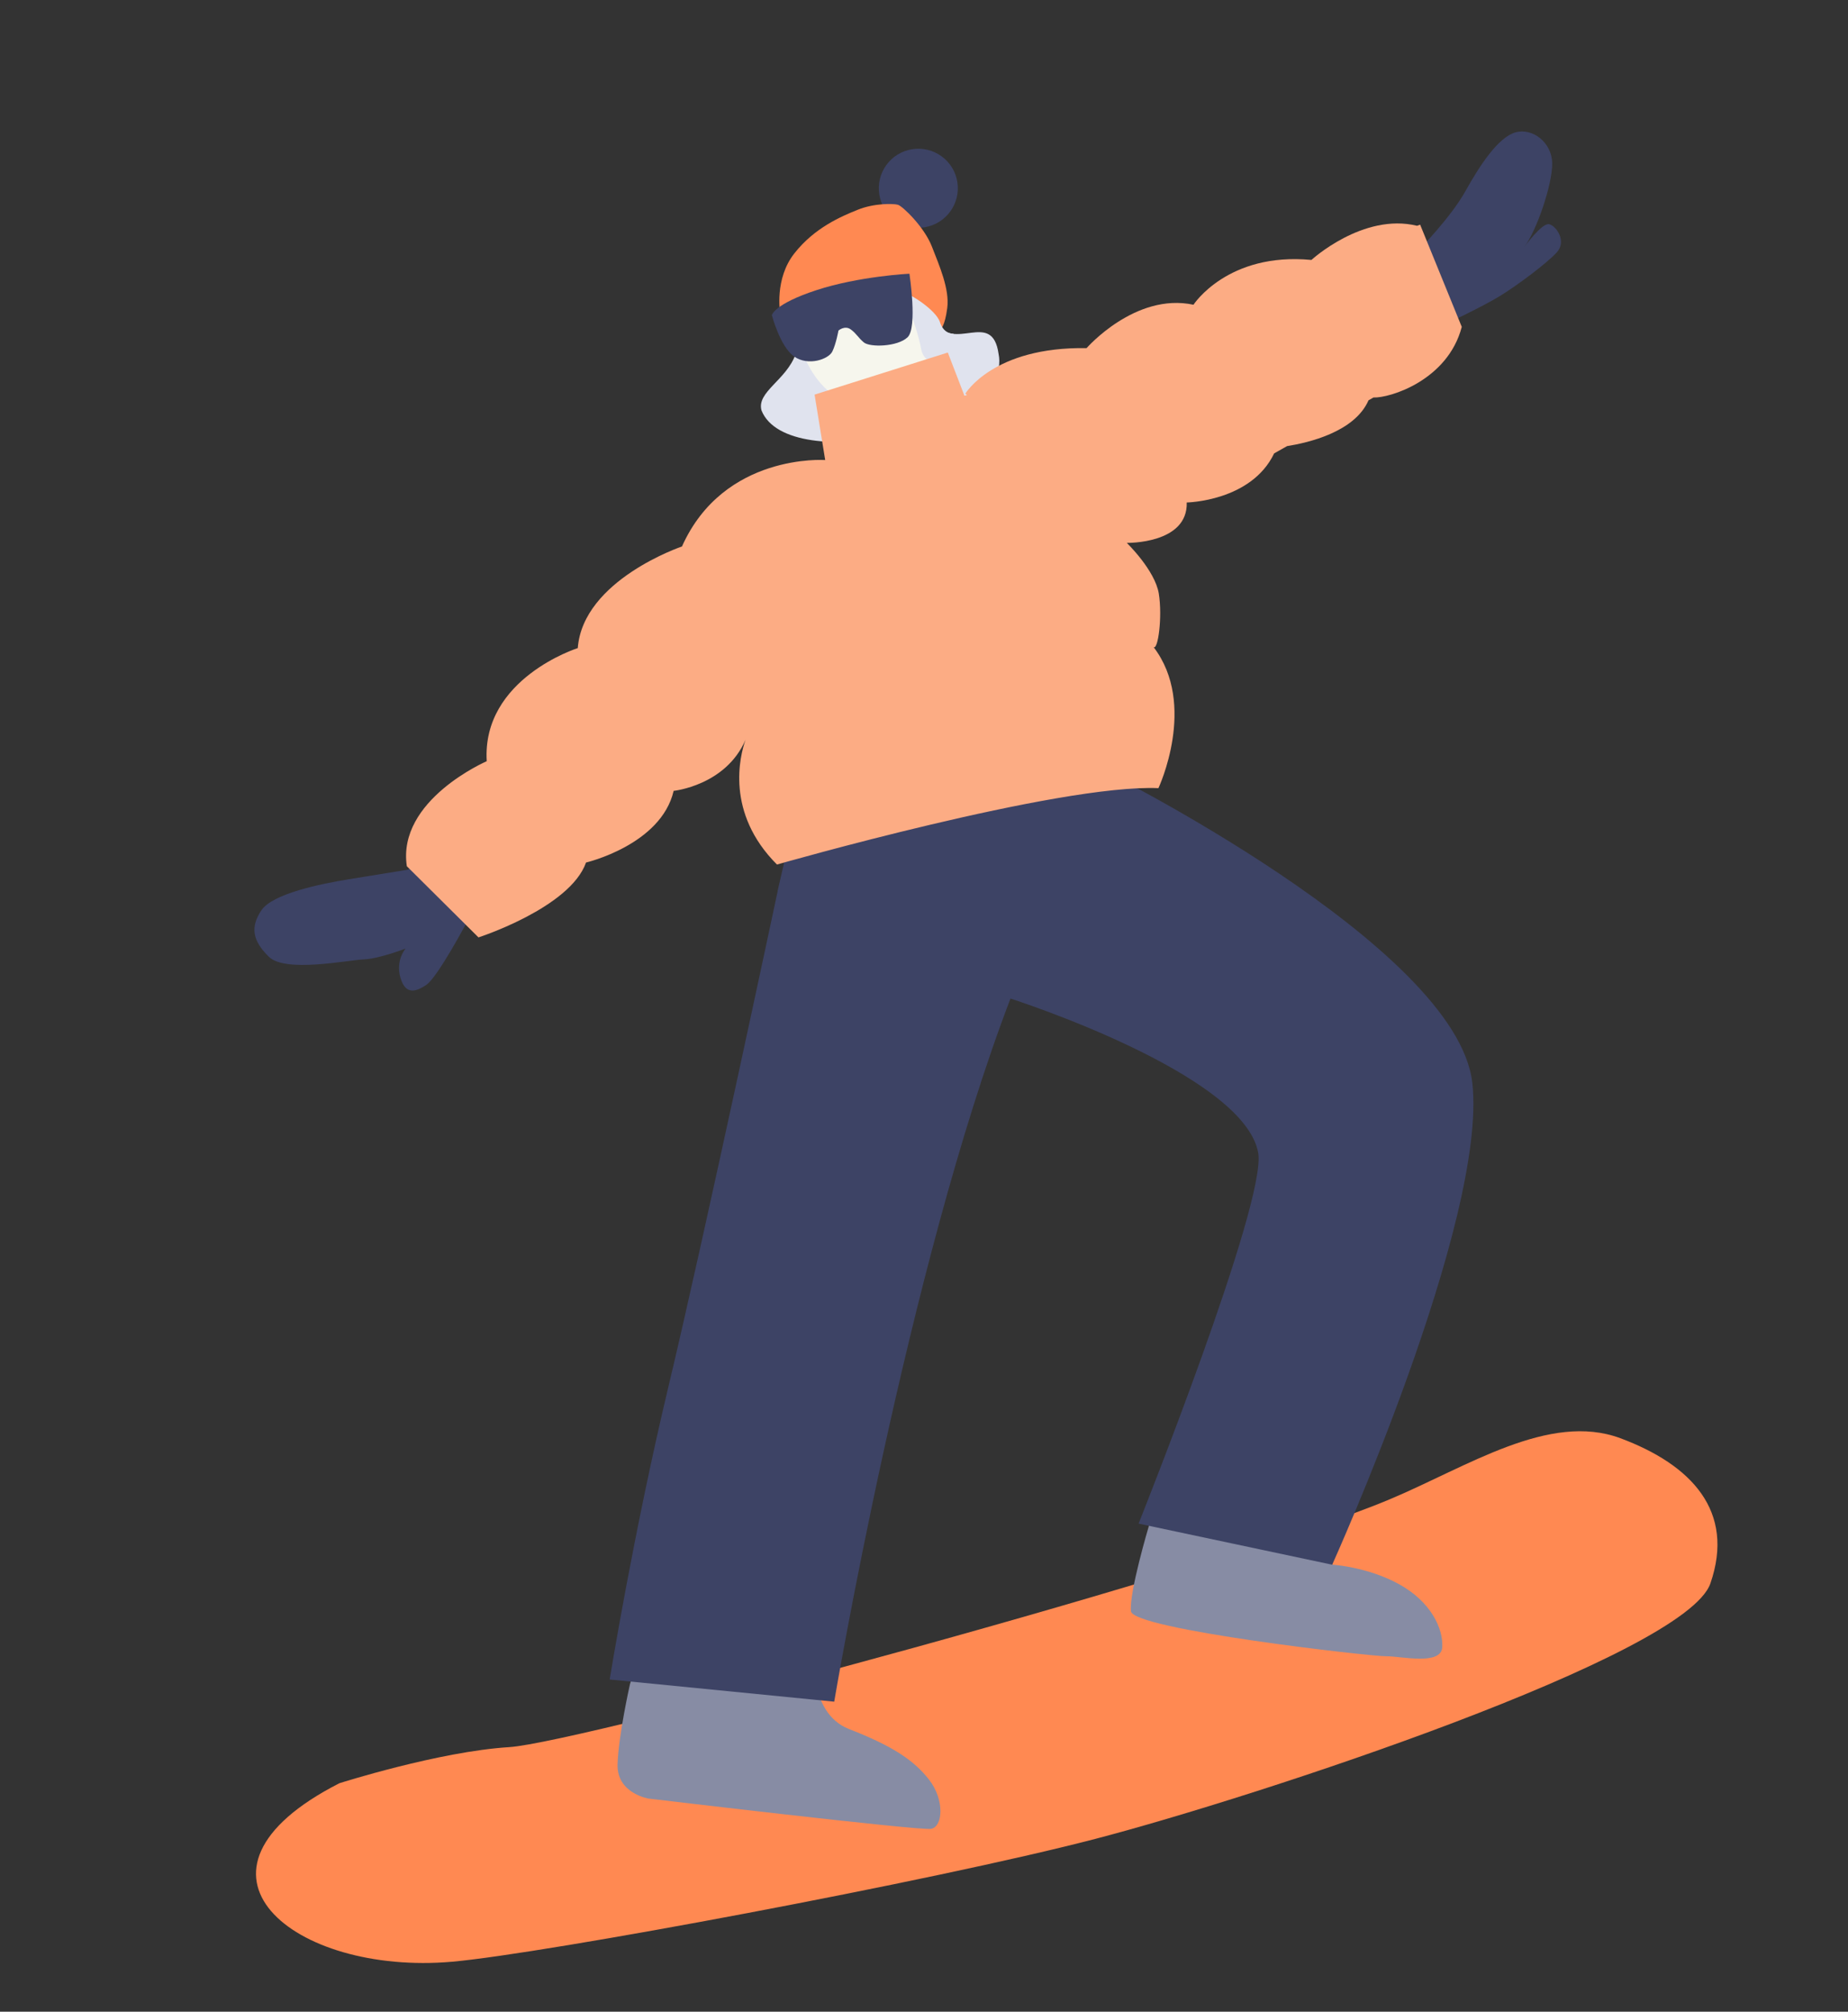
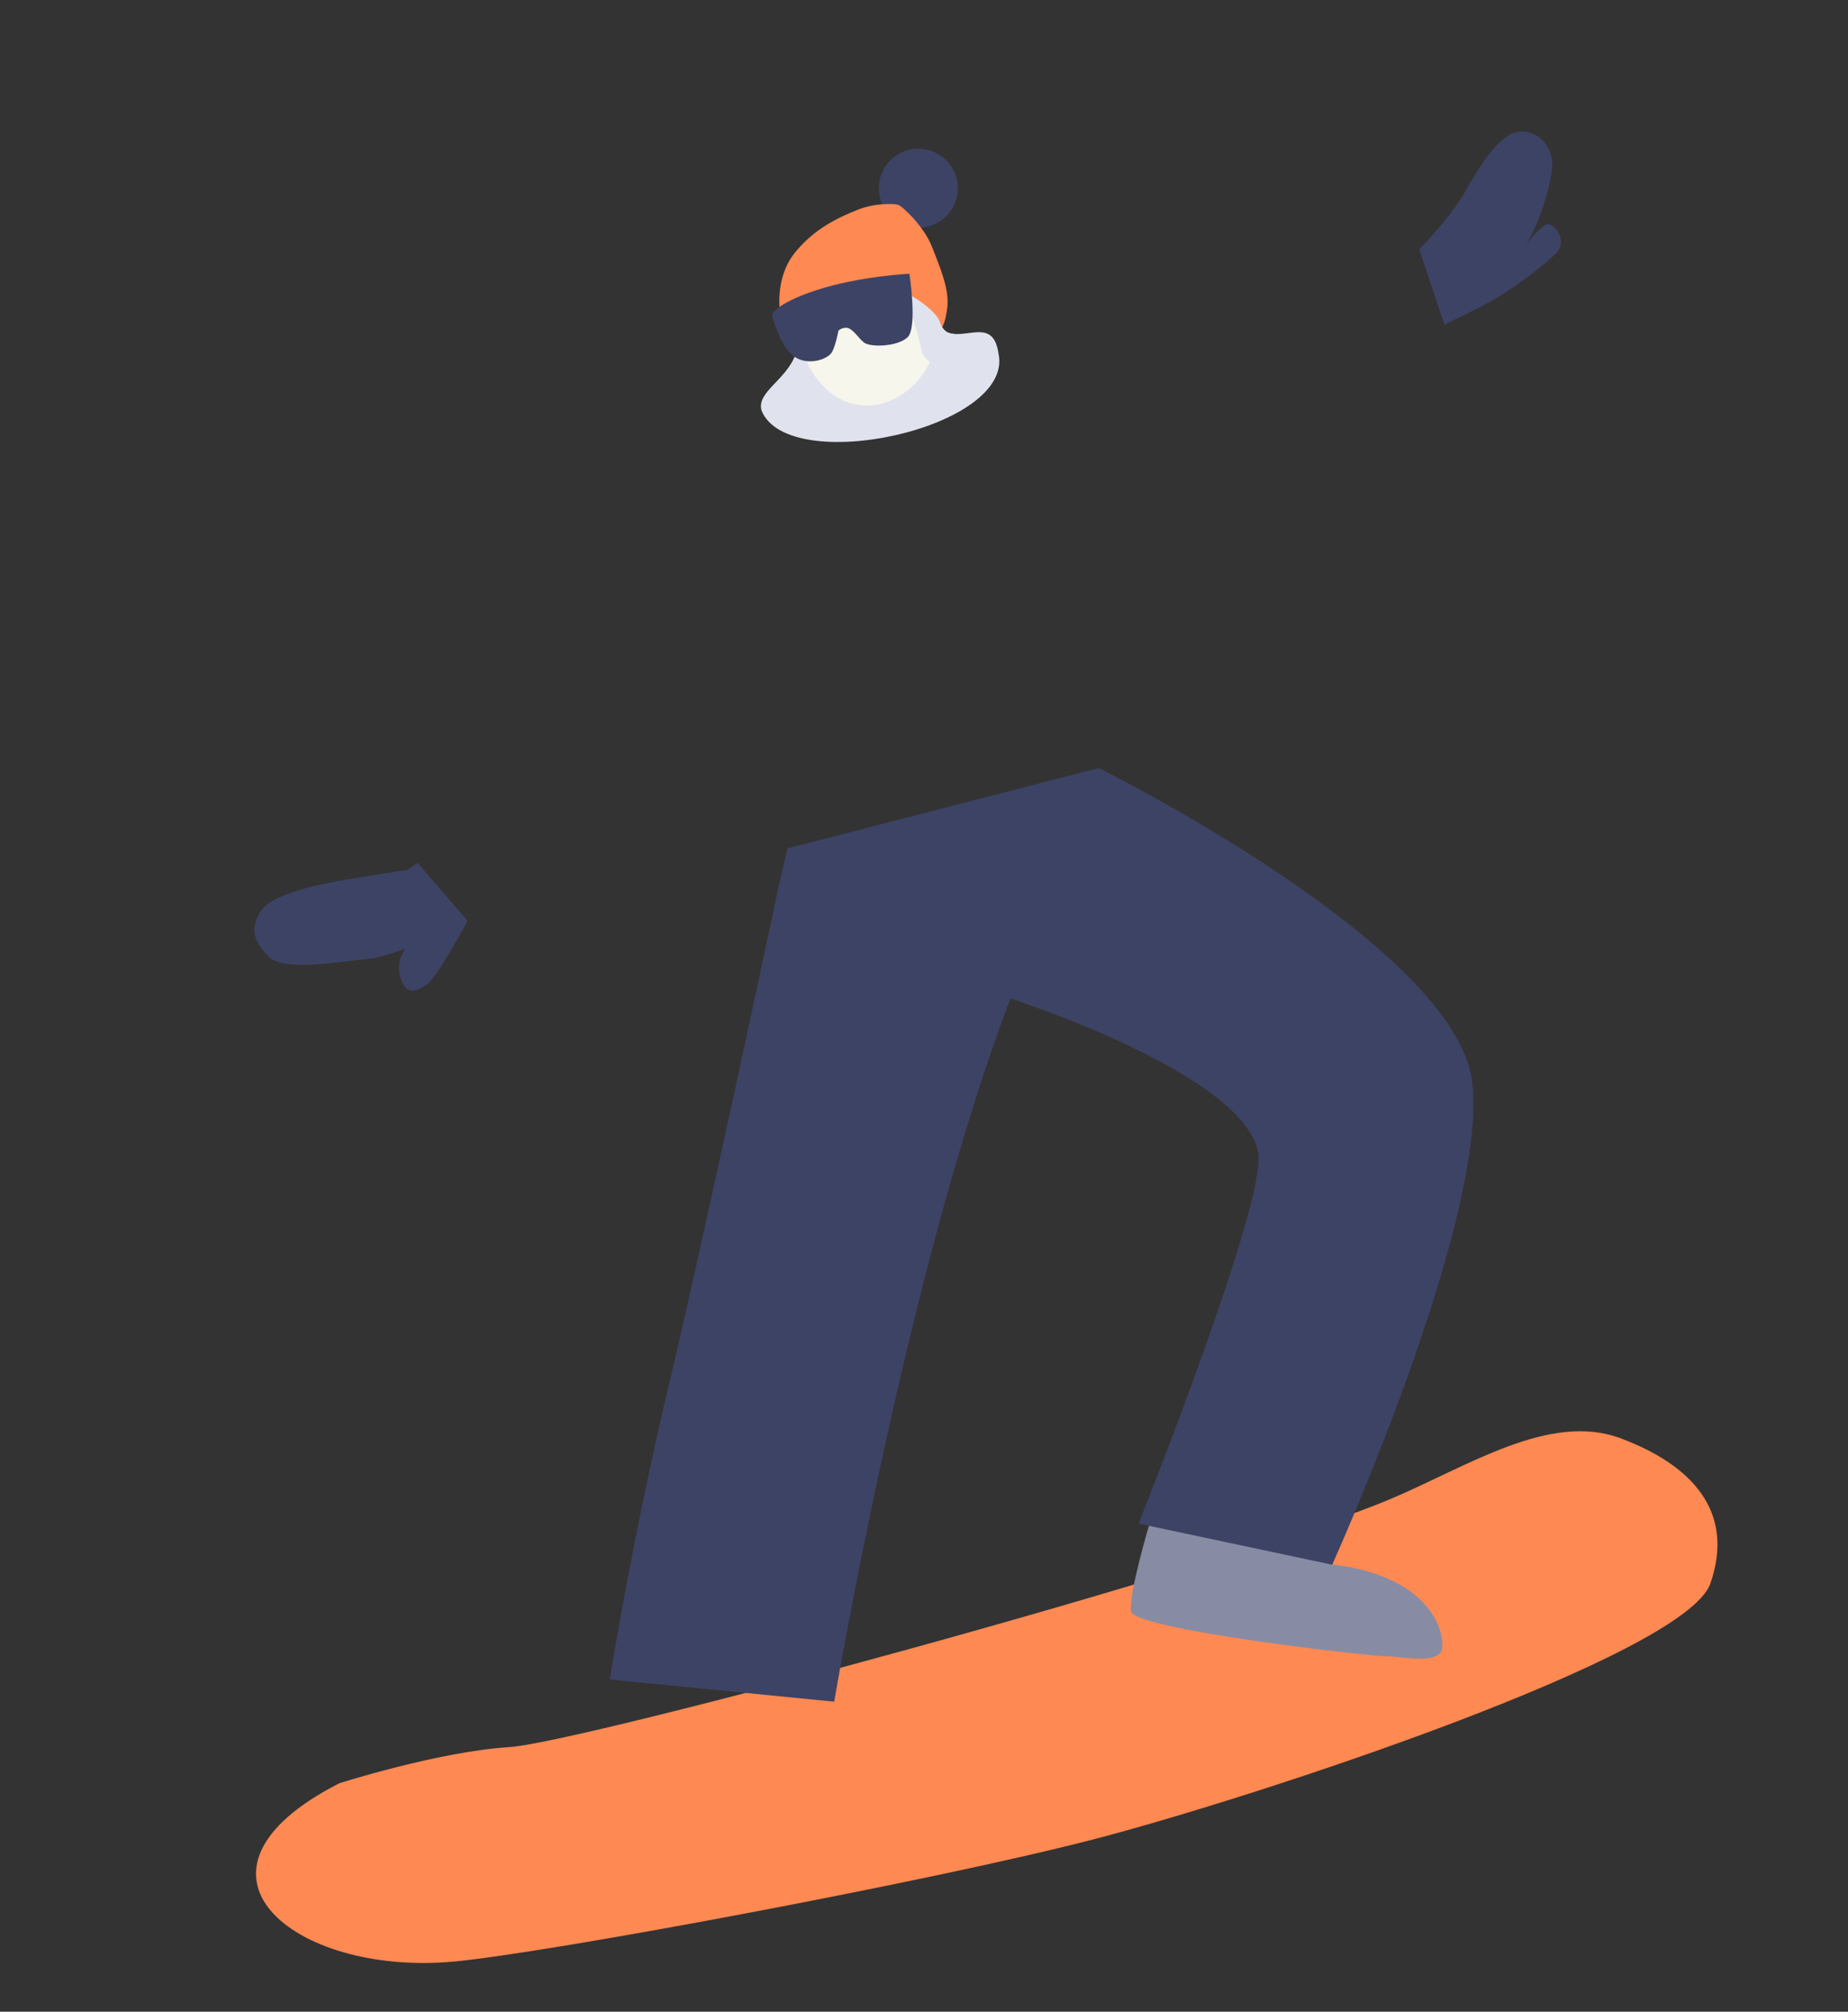
<svg xmlns="http://www.w3.org/2000/svg" width="34" height="37" viewBox="0 0 34 37" fill="none">
  <rect x="0" y="0" width="34" height="37" fill="#333333" stroke="none" />
  <path d="M17.012 4.18C16.616 4.244 16.242 3.975 16.178 3.579C16.114 3.182 16.383 2.809 16.779 2.745C17.176 2.681 17.549 2.95 17.613 3.346C17.677 3.742 17.408 4.115 17.012 4.18Z" fill="#3D4365" />
  <path d="M14.482 5.484C14.485 5.871 14.73 6.257 14.64 6.508C14.47 6.992 13.917 7.207 14.01 7.548C14.497 8.775 18.655 7.882 18.372 6.508C18.254 5.679 17.539 6.501 17.207 5.912C17.033 5.645 17.007 5.187 16.635 5.001C16 4.594 14.727 4.614 14.481 5.486L14.482 5.484Z" fill="#E0E3EE" />
  <path d="M14.7 6.306C15.441 8.597 17.957 7.086 17.096 5.143C16.268 3.972 13.826 4.873 14.7 6.306Z" fill="#F6F6ED" />
  <path d="M14.353 5.751C14.353 5.751 14.244 5.129 14.616 4.659C14.987 4.187 15.478 3.98 15.781 3.858C16.084 3.735 16.436 3.743 16.519 3.766C16.604 3.789 17.003 4.171 17.144 4.532C17.285 4.893 17.472 5.319 17.428 5.664C17.383 6.009 17.308 6.049 17.308 6.049C17.308 6.049 17.049 5.626 16.73 5.467C16.412 5.307 15.119 5.38 14.828 5.446C14.537 5.511 14.356 5.75 14.356 5.75L14.353 5.751Z" fill="#FF8952" />
  <path d="M7.501 15.996L6.415 16.172C5.899 16.256 5.015 16.436 4.809 16.743C4.603 17.051 4.643 17.3 4.947 17.598C5.251 17.896 6.4 17.658 6.69 17.646C6.981 17.634 7.462 17.446 7.462 17.446C7.462 17.446 7.277 17.658 7.365 17.973C7.452 18.287 7.63 18.259 7.844 18.114C8.057 17.969 8.603 16.936 8.603 16.936L7.683 15.872L7.502 15.996L7.501 15.996Z" fill="#3D4365" />
  <path d="M26.113 4.588C26.113 4.588 26.693 3.997 26.961 3.516C27.229 3.035 27.567 2.523 27.882 2.435C28.197 2.347 28.551 2.619 28.558 3.001C28.565 3.384 28.268 4.254 28.042 4.546C28.042 4.546 28.37 4.091 28.503 4.124C28.637 4.158 28.828 4.439 28.642 4.642C28.456 4.845 27.924 5.242 27.605 5.439C27.287 5.636 26.574 5.971 26.574 5.971L26.113 4.589L26.113 4.588Z" fill="#3D4365" />
  <path d="M6.244 32.798C6.244 32.798 8.076 32.214 9.368 32.134C10.661 32.055 22.514 28.863 25.578 27.572C26.994 26.977 28.505 25.966 29.811 26.452C31.117 26.938 31.929 27.794 31.468 29.124C31.006 30.453 23.136 33.043 20.151 33.822C17.166 34.599 10.013 35.931 8.317 36.081C5.405 36.337 3.04 34.433 6.244 32.798Z" fill="#FF8952" />
-   <path d="M11.59 30.978C11.59 30.978 11.377 31.92 11.362 32.453C11.347 32.984 11.93 33.08 11.93 33.08C11.93 33.08 16.907 33.673 17.128 33.637C17.349 33.601 17.383 33.105 17.095 32.735C16.809 32.366 16.402 32.106 15.62 31.801C14.838 31.496 14.975 30.299 14.975 30.299L11.932 29.826L11.59 30.978Z" fill="#878CA4" />
  <path d="M21.138 28.064C21.138 28.064 20.769 29.3 20.808 29.635C20.847 29.97 25.24 30.468 25.504 30.463C25.768 30.459 26.516 30.64 26.535 30.296C26.555 29.952 26.325 29.46 25.742 29.138C25.16 28.816 24.509 28.778 24.509 28.778L24.903 27.454L21.758 26.72L21.138 28.064Z" fill="#878CA4" />
  <path d="M14.308 16.389C14.308 16.389 12.948 22.788 12.301 25.491C11.654 28.194 11.217 30.89 11.217 30.89L15.348 31.298C15.348 31.298 16.695 23.318 18.591 18.366C18.591 18.366 22.874 19.734 23.148 21.198C23.317 22.099 20.948 28.023 20.948 28.023L24.51 28.779C24.51 28.779 27.372 22.443 27.088 19.917C26.804 17.392 20.215 14.126 20.215 14.126L14.487 15.605L14.306 16.389L14.308 16.389Z" fill="#3D4365" />
  <path d="M16.614 5.385C16.614 5.385 16.874 6.01 16.947 6.418C17.019 6.825 17.752 6.835 17.752 6.835L17.541 6.139C17.541 6.139 17.364 6.15 17.293 5.924C17.222 5.698 16.703 5.371 16.614 5.385Z" fill="#E0E3EE" />
-   <path d="M8.955 14.002C8.862 12.479 10.63 11.92 10.63 11.92C10.726 10.665 12.547 10.051 12.547 10.051C13.318 8.329 15.182 8.461 15.182 8.461L14.987 7.258L17.438 6.484L17.744 7.278C17.744 7.278 17.762 7.275 17.791 7.265L17.76 7.241C17.76 7.241 18.273 6.374 19.991 6.403C19.991 6.403 20.887 5.376 21.958 5.605C21.958 5.605 22.585 4.634 24.128 4.781C24.128 4.781 25.078 3.909 26.072 4.153C26.108 4.14 26.128 4.132 26.128 4.132L26.894 6.012C26.637 6.996 25.568 7.324 25.269 7.311L25.178 7.363C24.924 7.947 24.065 8.144 23.68 8.205L23.442 8.339C23.02 9.222 21.834 9.242 21.834 9.242C21.856 10.008 20.731 9.985 20.731 9.985C20.731 9.985 21.25 10.487 21.32 10.918C21.389 11.349 21.305 11.962 21.224 11.902C22.035 12.961 21.313 14.496 21.313 14.496C19.475 14.417 14.295 15.901 14.295 15.901C13.344 14.95 13.611 13.904 13.717 13.605C13.353 14.449 12.394 14.546 12.394 14.546C12.162 15.541 10.782 15.864 10.782 15.864C10.487 16.698 8.803 17.241 8.803 17.241L7.485 15.932C7.302 14.713 8.956 14 8.956 14L8.955 14.002Z" fill="#FCAC84" />
  <path d="M14.201 5.796C14.201 5.796 14.351 6.377 14.612 6.558C14.872 6.739 15.245 6.607 15.314 6.464C15.383 6.322 15.426 6.08 15.426 6.08C15.426 6.08 15.541 5.979 15.651 6.058C15.76 6.137 15.78 6.202 15.892 6.297C16.003 6.392 16.515 6.38 16.699 6.202C16.883 6.022 16.732 5.034 16.732 5.034C16.732 5.034 15.804 5.08 15.02 5.337C14.235 5.594 14.2 5.799 14.2 5.799L14.201 5.796Z" fill="#3D4365" />
</svg>